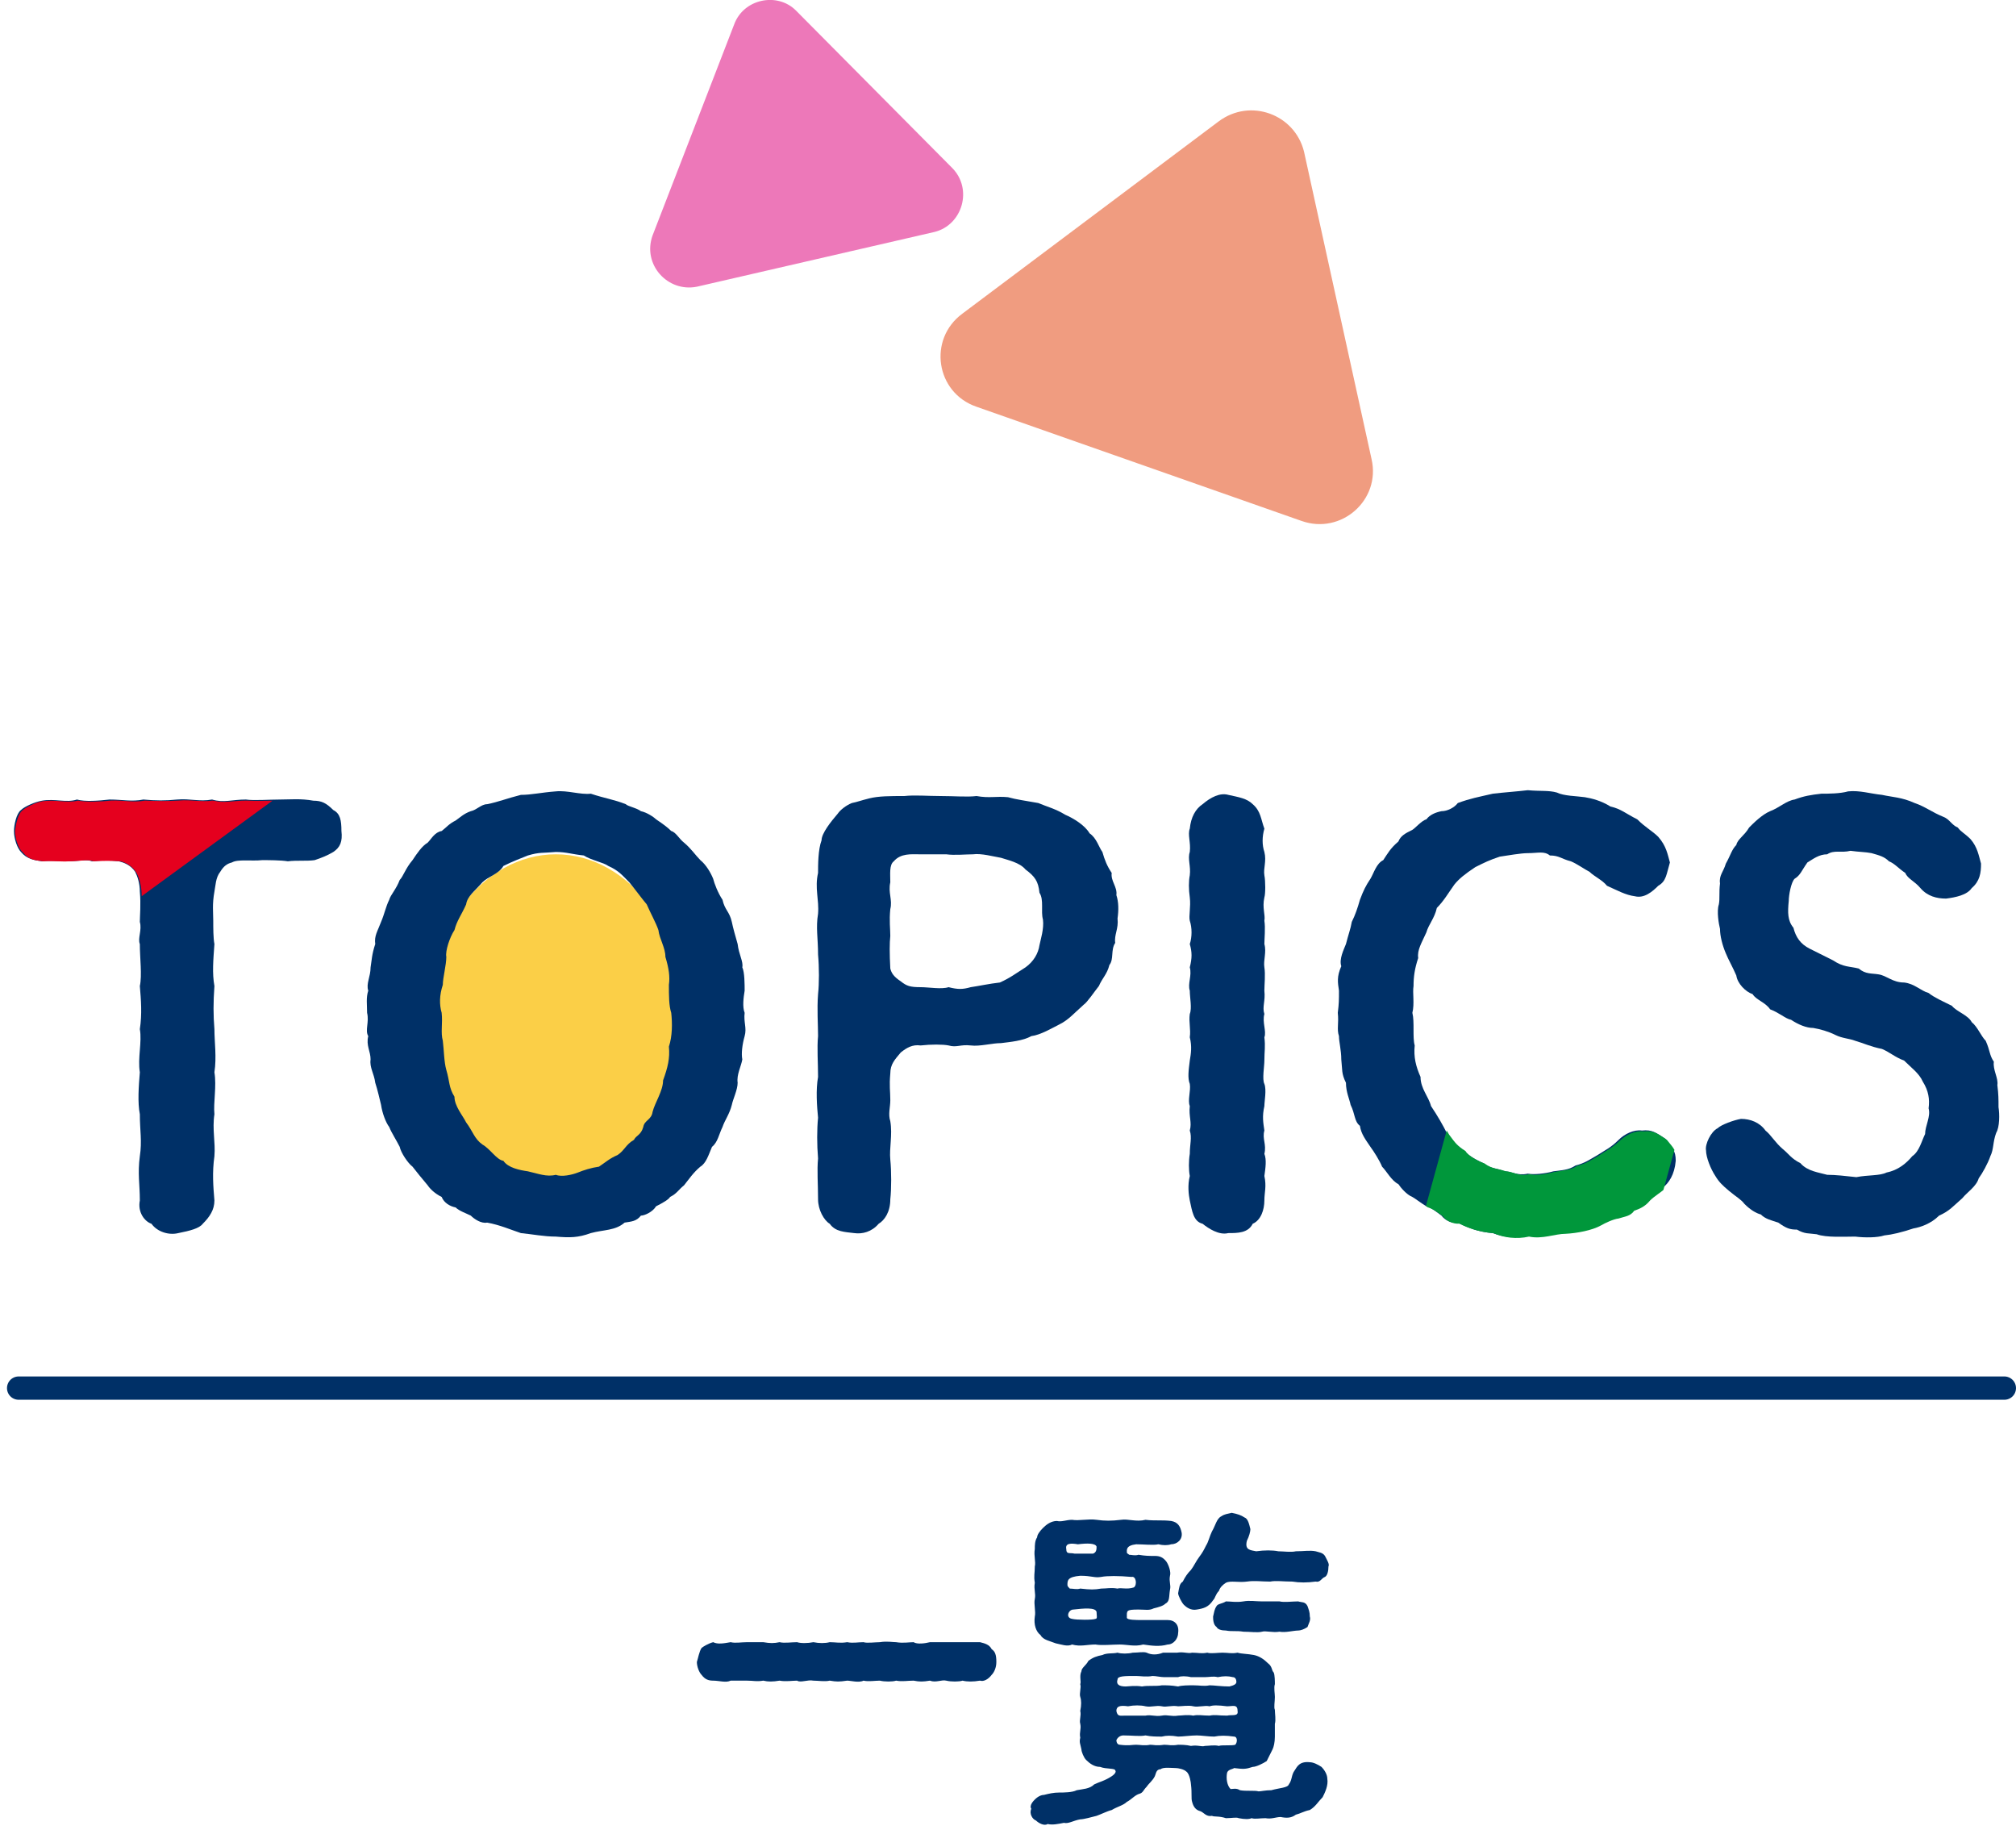
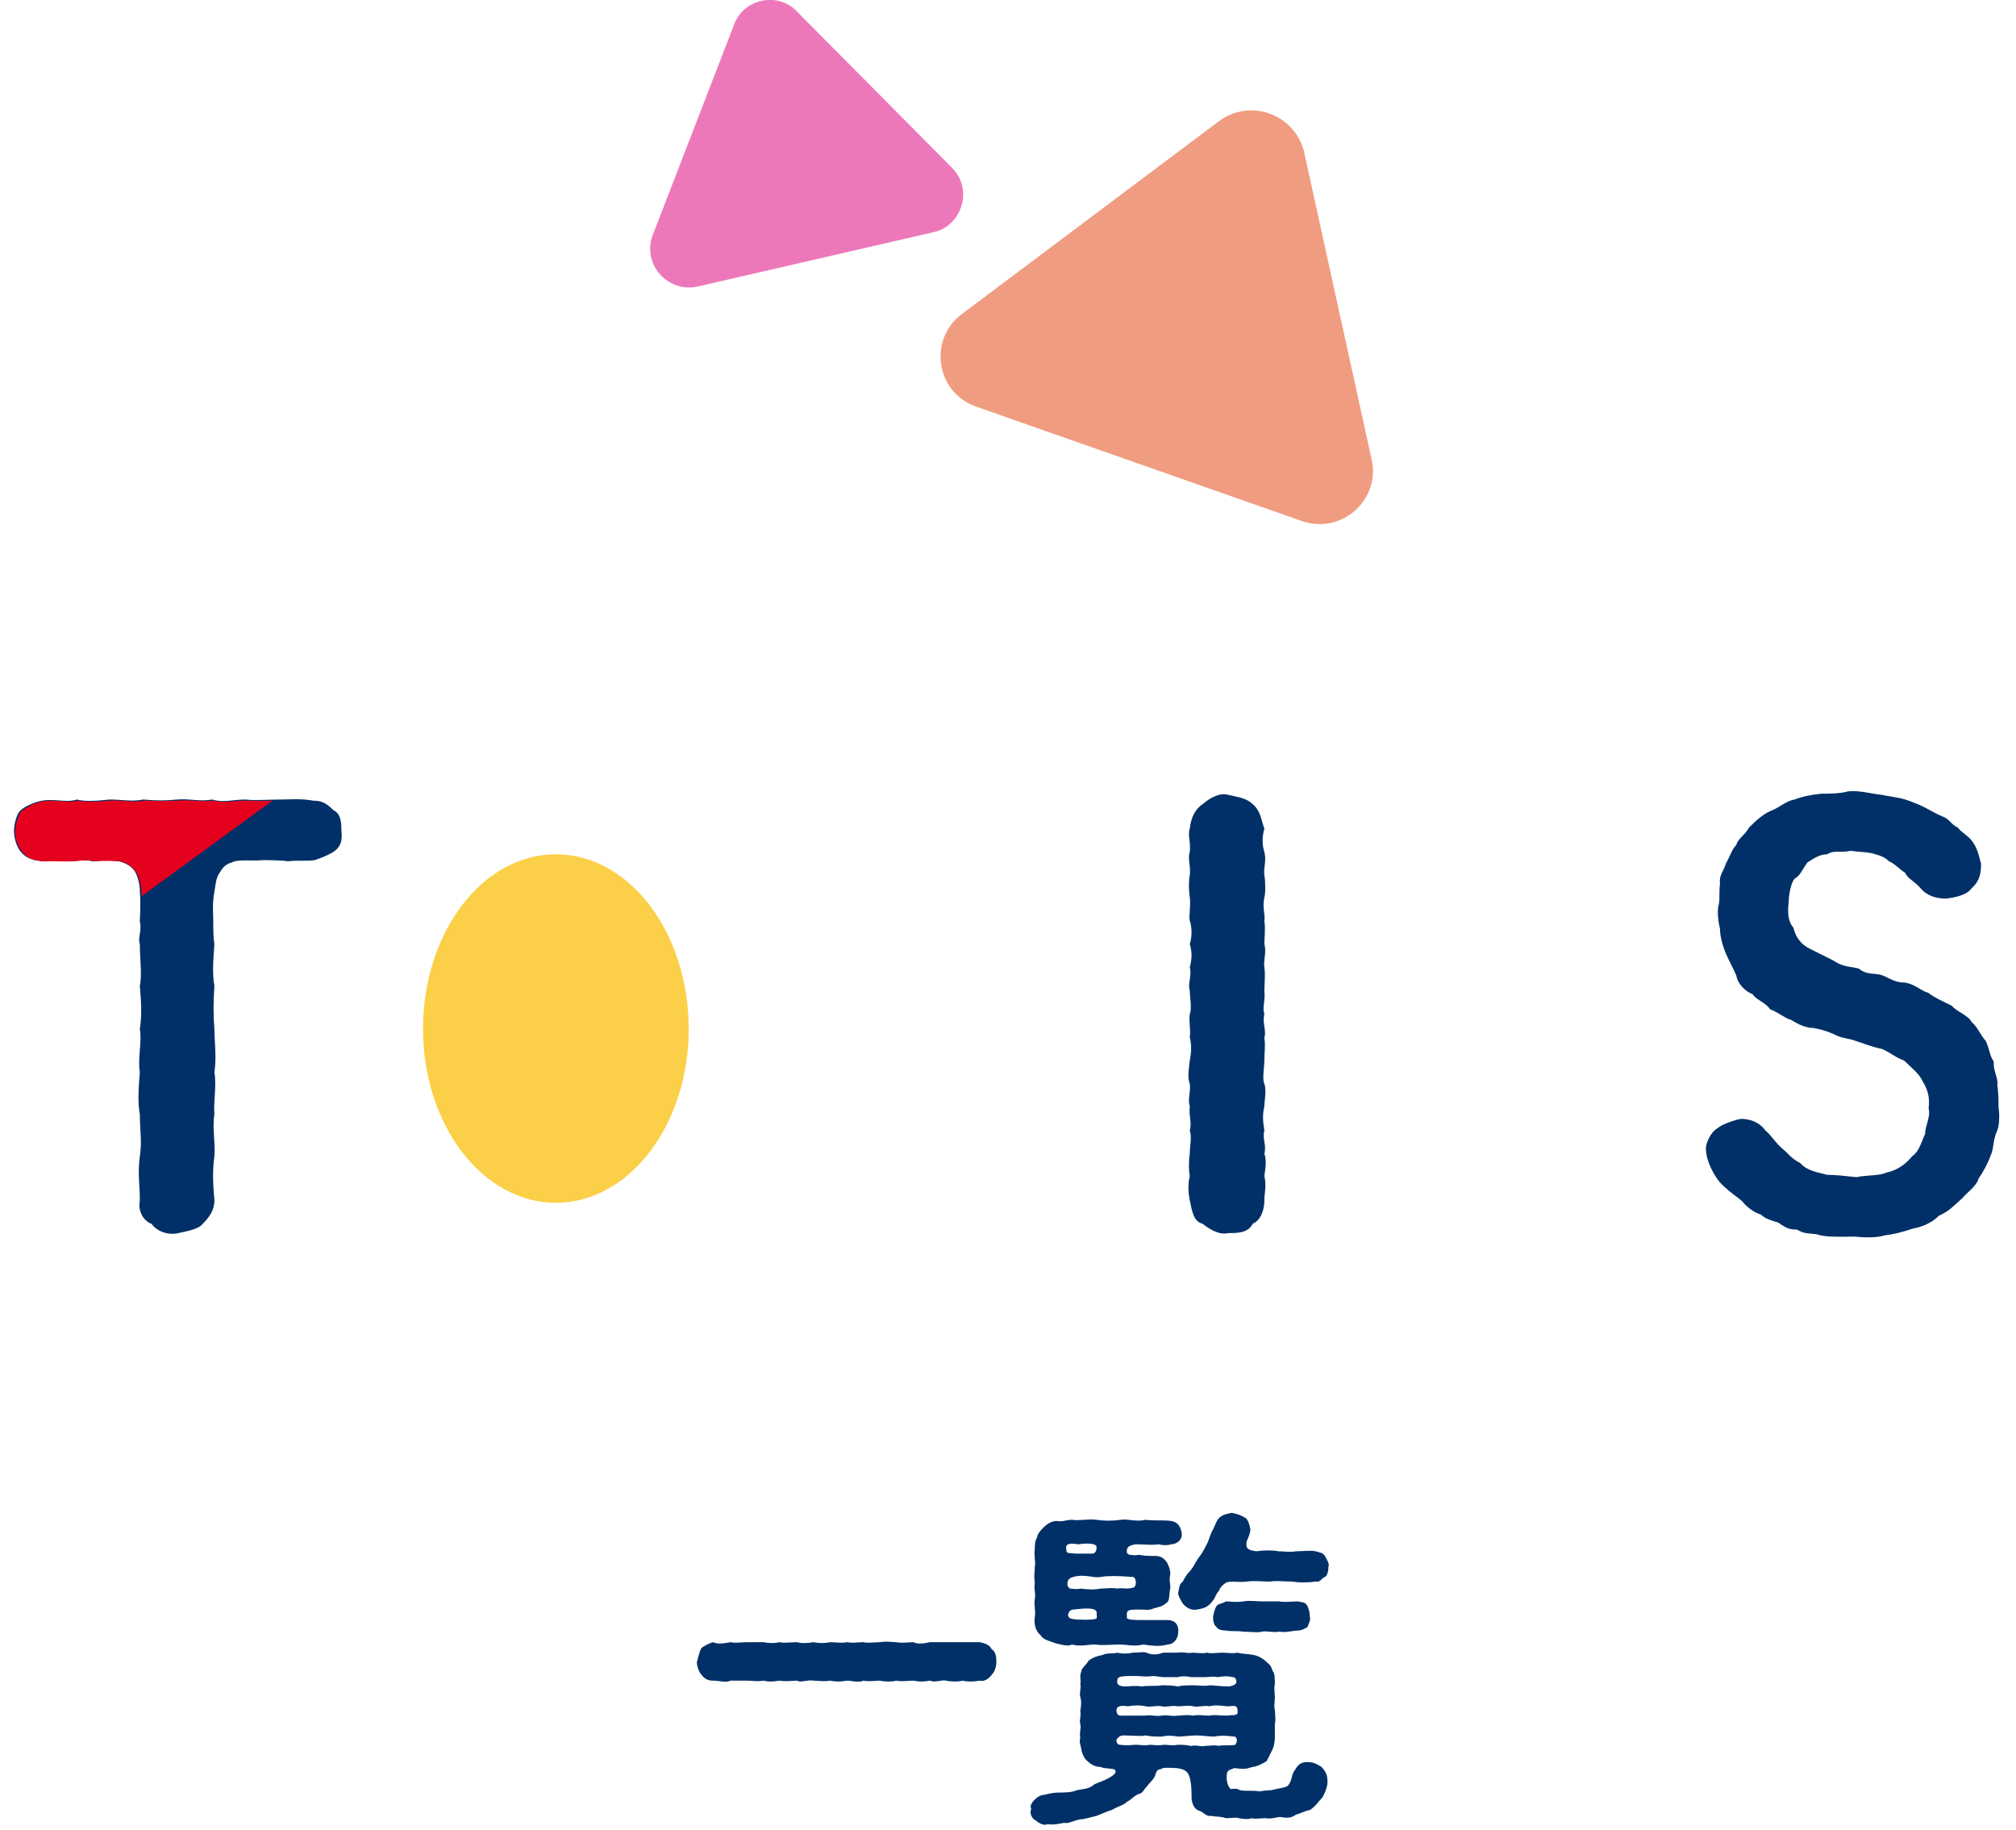
<svg xmlns="http://www.w3.org/2000/svg" version="1.2" viewBox="0 0 173 157" width="173" height="157">
  <defs>
    <clipPath clipPathUnits="userSpaceOnUse" id="cp1">
      <path d="m29.43 71.3c0.05 0.91-0.15 1.4-0.67 1.83-0.54 0.34-1.02 0.48-1.65 0.68-0.67 0.09-1.49 0.04-2.31 0.09-0.63-0.05-1.69-0.05-2.22-0.09-0.83 0.09-2.03-0.1-2.61 0.19-0.34 0.19-0.68 0.39-0.92 0.82-0.48 0.48-0.38 1.21-0.53 1.74-0.19 1.11-0.1 1.78-0.1 2.46 0 0.63 0 1.5 0.1 2.03-0.1 1.4-0.24 2.46 0 3.62-0.1 1.35-0.1 2.46 0 3.67-0.05 1.11 0.19 2.41 0 3.67 0.19 1.25-0.1 2.6 0 3.66-0.19 1.26 0.1 2.42 0 3.62-0.24 1.36-0.1 2.56 0 3.72-0.05 0.87-0.39 1.45-0.96 2.08-0.39 0.38-1.16 0.53-2.18 0.72-0.77 0.19-1.78-0.05-2.22-0.72-0.67-0.25-1.2-1.07-1.01-2.08-0.05-1.4-0.24-2.27 0-3.72 0.19-1.3 0-2.22 0-3.62-0.19-1.06-0.15-2.41 0-3.66-0.24-1.11 0.19-2.56 0-3.67 0.19-1.26 0.1-2.47 0-3.67 0.19-0.97-0.05-2.42 0-3.62-0.19-0.49 0.19-1.21 0-1.93-0.05-0.49 0.05-1.5 0-2.56-0.05-0.73-0.24-1.35-0.48-1.74-0.34-0.53-0.92-0.82-1.31-0.92-0.91-0.05-1.4-0.05-2.31 0-0.58-0.19-1.21 0-2.13 0-0.53 0.05-1.35-0.05-2.22 0-0.72-0.09-1.25-0.14-1.74-0.77-0.33-0.24-0.67-1.11-0.67-1.83 0.05-0.49 0.24-1.5 0.67-1.79 0.25-0.24 1.11-0.68 1.74-0.77 1.11-0.15 2.13 0.19 3-0.05 0.67 0.14 1.93 0.1 2.84 0 1.06-0.05 1.89 0.19 2.9 0 1.11 0.05 1.88 0.05 2.9 0 1.06-0.1 1.93 0.14 2.94 0 1.06 0.24 1.74 0 2.9 0 0.72 0.05 2.07 0 2.89 0 0.97 0 1.88-0.1 2.95 0.05 0.67 0 1.11 0.19 1.74 0.77 0.52 0.34 0.62 0.92 0.67 1.79z" />
    </clipPath>
    <clipPath clipPathUnits="userSpaceOnUse" id="cp2">
      <path d="m143.91 99.68c-0.05 1.21-0.58 1.83-1.06 2.32-0.34 0.33-0.87 0.62-1.26 1.01-0.43 0.53-0.92 0.72-1.35 0.87-0.34 0.48-0.77 0.48-1.35 0.67-0.44 0.05-1.16 0.39-1.5 0.59-0.77 0.43-2.07 0.67-3.04 0.72-0.92 0-1.98 0.48-3.14 0.24-1.06 0.24-2.17 0.1-3.04-0.29-1.21-0.1-2.17-0.43-2.94-0.82-0.49 0.05-1.16-0.24-1.4-0.63-0.44-0.34-0.92-0.67-1.31-0.77-0.48-0.34-0.96-0.77-1.25-0.87-0.48-0.14-0.97-0.77-1.16-1.06-0.63-0.34-1.01-1.11-1.35-1.55-0.29-0.43-0.73-1.25-1.06-1.64-0.34-0.62-0.78-1.16-0.92-1.78-0.44-0.49-0.39-1.06-0.73-1.84-0.14-0.48-0.43-1.11-0.48-1.93-0.38-0.77-0.29-1.11-0.38-1.98 0.04-0.77-0.15-1.45-0.2-1.98-0.19-0.58 0-1.11-0.05-1.98 0.1-0.87 0.05-1.15 0.05-1.98-0.09-0.67-0.14-1.2 0.2-2.02-0.15-0.68 0.19-1.4 0.38-1.93 0.2-0.78 0.44-1.31 0.53-1.93 0.34-0.58 0.53-1.16 0.68-1.89 0.29-0.77 0.53-1.16 0.92-1.73 0.29-0.54 0.53-1.36 1.11-1.69 0.43-0.53 0.62-0.97 1.3-1.55 0.19-0.53 0.58-0.72 1.16-1.01 0.29-0.1 0.82-0.82 1.25-0.92 0.34-0.34 0.82-0.58 1.31-0.72 0.48 0 1.11-0.24 1.4-0.63 1.11-0.44 1.69-0.53 2.94-0.87 0.82-0.05 2.22-0.19 3.04-0.24 1.06 0.05 1.79-0.05 2.46 0.14 0.68 0.29 1.74 0.29 2.42 0.44 0.67 0.09 1.45 0.34 2.27 0.77 0.82 0.24 1.3 0.63 2.22 1.16 0.77 0.68 1.35 0.92 1.88 1.49 0.63 0.78 0.77 1.5 0.92 2.18-0.24 1.01-0.29 1.59-0.92 2.02-0.53 0.49-1.26 1.07-2.08 0.92-0.77-0.09-1.49-0.53-2.36-0.96-0.39-0.48-1.11-0.82-1.5-1.21-0.38-0.19-1.11-0.68-1.59-0.87-0.77-0.19-0.97-0.48-1.79-0.53-0.48-0.34-1.06-0.19-1.88-0.19-0.63 0.05-1.79 0.24-2.41 0.34-0.97 0.24-1.35 0.53-2.13 0.91-0.91 0.58-1.4 1.02-1.83 1.5-0.48 0.68-0.92 1.35-1.45 1.93-0.19 0.92-0.77 1.4-0.97 2.12-0.38 0.92-0.72 1.55-0.67 2.22-0.24 0.92-0.39 1.6-0.34 2.37-0.14 0.68 0.1 1.54-0.1 2.36 0.2 0.78 0 2.03 0.15 2.76-0.1 1.06 0.1 1.83 0.48 2.7 0 0.96 0.73 1.69 0.92 2.56 0.58 0.82 0.96 1.59 1.45 2.36 0.53 0.73 0.72 0.97 1.4 1.4 0.24 0.44 1.2 0.92 1.64 1.07 0.63 0.48 1.16 0.43 1.83 0.67 0.58 0 1.11 0.48 2.03 0.24 0.48 0.15 1.45 0 2.12-0.19 0.78-0.15 1.31-0.1 1.98-0.53 0.78-0.19 1.16-0.48 1.84-0.87 0.63-0.43 1.11-0.63 1.78-1.26 0.58-0.53 1.31-0.91 2.08-0.82 0.82-0.09 1.21 0.2 1.98 0.73 0.58 0.72 0.87 0.96 0.87 1.88z" />
    </clipPath>
  </defs>
  <style>.a{fill:#f09c80}.b{fill:#ed78b9}.c{fill:#003067}.d{fill:#fbcf47}.e{fill:#e5001e}.f{fill:none}.g{fill:#00973b}.h{fill:none;stroke:#003067;stroke-linecap:round;stroke-linejoin:round;stroke-width:2}</style>
  <path class="a" d="m111.9 13l5.8 26.4c0.8 3.5-2.6 6.5-6 5.3l-27.9-9.8c-3.5-1.2-4.2-5.8-1.2-8l22-16.5c2.7-2 6.5-0.6 7.3 2.6z" />
  <path class="b" d="m68.3 0.9l13.4 13.5c1.8 1.8 0.9 4.9-1.5 5.5l-20.4 4.7c-2.5 0.5-4.7-1.9-3.8-4.4l7-18.1c0.8-2.2 3.7-2.8 5.3-1.2z" />
  <path class="c" d="m85.5 142.6c0 0.5-0.2 0.9-0.4 1.1-0.3 0.4-0.7 0.6-1 0.5-0.6 0.1-1.1 0.1-1.5 0-0.3 0.1-1 0.1-1.4 0-0.4-0.1-0.9 0.2-1.4 0-0.6 0.1-0.9 0.1-1.4 0-0.5 0-1 0.1-1.5 0-0.3 0.1-1 0.1-1.4 0-0.4 0-1 0.1-1.4 0-0.4 0.2-1.1 0-1.4 0-0.7 0.1-0.9 0.1-1.5 0-0.4 0.1-1 0-1.4 0-0.5-0.1-1.1 0.2-1.4 0-0.4 0-1 0.1-1.5 0-0.6 0.1-1 0.1-1.4 0-0.6 0.1-0.8 0-1.4 0-0.4 0-0.9 0-1.4 0-0.4 0.2-1 0-1.5 0-0.4 0-0.7-0.1-1-0.5-0.2-0.2-0.4-0.7-0.4-1.1 0.1-0.3 0.2-0.9 0.4-1.2 0.1-0.1 0.6-0.4 1-0.5 0.4 0.2 0.9 0.1 1.5 0 0.4 0.1 0.9 0 1.4 0 0.5 0 1 0 1.4 0 0.6 0.1 0.9 0.1 1.4 0 0.4 0.1 1 0 1.5 0 0.3 0.1 0.9 0.1 1.4 0 0.5 0.1 1 0.1 1.4 0 0.5 0 0.9 0.1 1.5 0 0.5 0.1 0.9 0 1.4 0 0.3 0.1 1 0 1.4 0 0.6-0.1 1.1 0 1.4 0 0.6 0.1 1.1 0 1.5 0 0.3 0.2 1 0.1 1.4 0 0.4 0 0.9 0 1.4 0 0.5 0 0.8 0 1.4 0 0.6 0 0.9 0 1.5 0 0.4 0.1 0.8 0.2 1 0.6 0.3 0.2 0.4 0.5 0.4 1.1z" />
  <path fill-rule="evenodd" class="c" d="m113.9 152.6c0.1 0.6-0.2 1.2-0.4 1.6-0.4 0.4-0.6 0.8-1.1 1.1-0.5 0.1-0.8 0.3-1.2 0.4-0.4 0.3-0.8 0.3-1.3 0.2-0.4 0-0.8 0.2-1.3 0.1-0.5 0-0.9 0.1-1.2 0-0.2 0.1-0.6 0.1-1.1 0-0.2-0.1-0.6 0-1.1 0-0.6-0.2-1-0.1-1.2-0.2-0.5 0.1-0.7-0.3-1-0.4-0.4-0.1-0.6-0.4-0.7-0.8-0.1-0.3 0-0.7-0.1-1.5 0-0.1-0.1-0.9-0.4-1.1-0.2-0.2-0.7-0.3-0.9-0.3-0.3 0-1.1-0.1-1.3 0.1-0.4 0-0.4 0.4-0.5 0.6-0.2 0.4-0.5 0.6-0.7 0.9-0.3 0.3-0.3 0.5-0.6 0.6-0.4 0.1-0.7 0.5-1.1 0.7-0.3 0.3-0.8 0.4-1.3 0.7-0.4 0.1-1 0.4-1.3 0.5-0.4 0.1-1.1 0.3-1.4 0.3-0.6 0.1-1 0.4-1.4 0.3-0.5 0.1-1 0.2-1.4 0.1-0.3 0.2-0.8-0.1-1-0.3-0.3-0.1-0.6-0.6-0.4-1-0.2-0.3 0.2-0.7 0.3-0.8 0.3-0.3 0.6-0.4 0.8-0.4 0.4-0.1 0.8-0.2 1.3-0.2 0.4 0 1.1 0 1.5-0.2 0.5-0.1 1.1-0.1 1.5-0.5 0.4-0.2 0.9-0.3 1.5-0.7 0.3-0.2 0.4-0.4 0.3-0.5 0-0.2-0.8-0.1-1.3-0.3-0.5 0-0.9-0.3-1.2-0.6-0.2-0.2-0.4-0.7-0.4-0.9-0.1-0.5-0.2-0.6-0.1-1-0.1-0.5 0.1-0.7 0-1.2-0.1-0.3 0.1-0.7 0-1.1 0.1-0.5 0.1-0.9 0-1.2-0.1-0.3 0.1-0.8 0-1.1 0.1-0.2-0.1-0.7 0.1-1.1 0-0.3 0.4-0.5 0.6-0.9 0.4-0.3 0.7-0.4 1.2-0.5 0.4-0.2 0.9-0.1 1.3-0.2 0.3 0.1 0.9 0.1 1.3 0 0.5 0 0.9-0.1 1.2 0 0.4 0.2 0.9 0.2 1.4 0 0.4 0 0.8 0 1.2 0 0.6-0.1 0.9 0.1 1.3 0 0.5 0 0.8 0.1 1.3 0 0.3 0.1 0.9 0 1.3 0 0.5 0 0.8 0.1 1.3 0 0.3 0.1 0.9 0.1 1.4 0.2 0.5 0.1 0.9 0.4 1.2 0.7 0.4 0.3 0.3 0.6 0.5 0.8 0.1 0.2 0.1 0.8 0.1 1-0.1 0.3 0 0.8 0 1.1 0 0.4-0.1 0.9 0 1.1 0 0.3 0.1 0.9 0 1.2 0 0.3 0 0.6 0 1.1 0 0.5-0.1 0.9-0.2 1.1q-0.3 0.6-0.5 1c-0.3 0.2-0.9 0.5-1.2 0.5-0.6 0.2-0.8 0.2-1.6 0.1-0.1 0.1-0.5 0.1-0.6 0.4-0.1 0.5 0 1.1 0.3 1.4 0.2 0 0.5-0.1 0.8 0.1 0.5 0.1 1.3 0 1.6 0.1 0.2 0 0.6-0.1 1.1-0.1 0.7-0.2 1.4-0.2 1.5-0.5 0.3-0.4 0.2-0.8 0.5-1.2 0.2-0.3 0.4-0.8 1.3-0.7 0.3 0 0.7 0.2 1 0.4 0.3 0.3 0.5 0.7 0.5 1zm-25.1-18.2c0.1-0.4-0.1-0.9 0-1.5 0-0.3 0-0.7 0.2-1 0-0.2 0.2-0.5 0.5-0.8 0.3-0.3 0.7-0.6 1.2-0.6 0.4 0.1 0.8-0.1 1.3-0.1 0.6 0.1 1.4-0.1 2.1 0 0.7 0.1 1.3 0.1 2.1 0 0.6-0.1 1.3 0.2 2.1 0 0.8 0.1 1.4 0 2.2 0.1 0.6 0.1 0.8 0.5 0.9 1 0.1 0.6-0.4 1-0.9 1-0.3 0.1-0.7 0.1-1.1 0-0.4 0.1-1.3 0-1.9 0-0.9 0.1-0.8 0.5-0.8 0.7 0 0.1 0.1 0.1 0.2 0.2 0.2 0 0.5 0.1 0.8 0 0.6 0.1 0.9 0.1 1.4 0.1 0.4 0 0.7 0.1 1 0.5 0.2 0.3 0.4 0.9 0.3 1.2-0.1 0.5 0.1 0.8 0 1.2-0.1 0.6 0 1-0.4 1.2-0.2 0.2-0.6 0.3-1 0.4-0.4 0.2-0.7 0.1-1.3 0.1-1.1 0-1 0.1-1 0.7 0 0.2 0.8 0.2 1.3 0.2 0.8 0 1.6 0 2.2 0 0.6 0 1 0.4 0.9 1.1 0 0.5-0.4 1-0.9 1-0.7 0.2-1.4 0.1-2.1 0-0.7 0.2-1.4 0-2 0-0.7 0-1.5 0.1-2.1 0-0.7 0-1.3 0.2-2 0-0.4 0.2-0.9 0-1.4-0.1-0.5-0.2-1.1-0.3-1.3-0.7-0.4-0.3-0.6-0.9-0.5-1.6 0.1-0.4-0.1-1.1 0-1.5 0.1-0.5-0.1-0.8 0-1.4-0.1-0.6 0-0.8 0-1.4zm3.4-1.1c0.4 0 1.3 0 1.6 0 0.3-0.1 0.3-0.4 0.3-0.6-0.1-0.3-0.8-0.3-1.6-0.2-0.6-0.1-1.1-0.1-1 0.4 0 0.5 0.3 0.3 0.7 0.4zm0.5 1.9c-1.1 0.1-1.1 0.4-1.1 0.8 0 0.1 0.1 0.2 0.2 0.3 0.3 0 0.6 0.1 0.9 0 0.9 0.1 1.2 0.1 1.8 0 0.5 0 0.8-0.1 1.4 0 0.3-0.1 0.8 0.1 1.4-0.1 0.3-0.2 0.2-1-0.2-0.9-1.1-0.1-2.1-0.1-2.6 0-0.6 0.1-0.8-0.1-1.8-0.1zm-0.6 2.9c-0.4 0-0.7 0.7-0.1 0.8 0.4 0.1 1.8 0.1 2 0 0.2 0 0.1-0.3 0.1-0.6-0.1-0.4-1.1-0.3-2-0.2zm4.5 9.1c0.8 0 1.1 0 1.7 0 0.5-0.1 0.8 0.1 1.4 0 0.5-0.1 0.8 0.1 1.4 0 0.3 0 0.8-0.1 1.3 0 0.4-0.1 0.8 0 1.4 0 0.5-0.1 0.7 0 1.5 0 0.4-0.1 1 0.1 0.9-0.4 0-0.6-0.4-0.4-0.9-0.4-0.8-0.1-1.2-0.1-1.5 0-0.4-0.1-1 0.1-1.4 0-0.4-0.1-1 0-1.3 0-0.6-0.1-1 0.1-1.4 0-0.5-0.1-0.9 0.1-1.4 0-0.4-0.1-1-0.1-1.5 0-0.7-0.1-1 0-1 0.4 0.1 0.5 0.3 0.4 0.8 0.4zm8 2.6c0.2-0.1 1.1 0 1.4-0.1 0.2-0.2 0.2-0.7-0.1-0.7-0.7-0.1-1.2-0.1-1.7 0-0.5 0-1.1-0.1-1.5-0.1-0.5 0-1.2 0.1-1.6 0.1-0.6-0.1-1-0.1-1.4 0-0.5 0-0.9 0-1.4-0.1-0.5 0.1-1.1 0-1.9 0-0.3 0-0.5 0.2-0.6 0.4 0 0.2 0.1 0.4 0.3 0.4 0.8 0.1 1 0 1.4 0 0.3 0 0.7 0.1 1.2 0 0.3 0 0.5 0.1 1.2 0 0.4 0 0.6 0.1 1.2 0 0.2 0 0.7 0 1.1 0.1 0.6-0.1 0.9 0.1 1.2 0 0.3 0 0.8-0.1 1.2 0zm-8.7-5.7q-0.2 0.6 0.7 0.6c0.2 0 0.8-0.1 1.4 0 0.5-0.1 1.2 0 1.7-0.1 0.5 0 0.8 0 1.4 0.1 0.3-0.1 0.9-0.1 1.3-0.1 0.6 0 0.9 0.1 1.4 0 0.4 0 1 0.1 1.7 0.1 0.4-0.1 0.6-0.2 0.6-0.4 0-0.2-0.1-0.4-0.3-0.4-0.4-0.1-0.8-0.1-1.3 0-0.4-0.1-0.7 0-1.1 0-0.4 0-0.8 0-1.2 0-0.4-0.1-0.9-0.1-1.1 0-0.4 0-0.8 0-1.2 0-0.3 0-0.7-0.1-1-0.1-0.5 0.1-1.1 0-1.4 0-1 0-1.6 0-1.6 0.3zm18.1-9.7c0 0.4-0.1 0.8-0.3 0.9-0.3 0.1-0.4 0.5-0.8 0.4-0.7 0.1-1.4 0.1-2 0-0.8 0-1.4-0.1-1.9 0-0.8 0-1.3-0.1-2 0-0.7 0.1-1.4-0.1-1.8 0.1-0.3 0.2-0.5 0.4-0.6 0.7-0.3 0.3-0.3 0.6-0.5 0.8-0.4 0.6-0.8 0.7-1.4 0.8-0.5 0.1-0.9-0.2-1.1-0.4-0.2-0.2-0.5-0.8-0.5-1 0.1-0.5 0.1-0.8 0.4-1 0.2-0.4 0.4-0.7 0.7-1 0.3-0.4 0.4-0.7 0.7-1.1 0.3-0.4 0.4-0.6 0.6-1 0.2-0.3 0.3-0.8 0.5-1.2 0.3-0.5 0.4-1.1 0.8-1.3 0.3-0.2 0.5-0.2 0.9-0.3 0.5 0.1 0.8 0.2 1.1 0.4 0.3 0.1 0.4 0.6 0.5 1 0 0.2-0.1 0.6-0.3 1-0.2 0.8 0.3 0.8 0.8 0.9 0.7-0.1 1.4-0.1 1.9 0 0.4 0 1.1 0.1 1.5 0 0.7 0 1.2-0.1 1.7 0 0.3 0.1 0.6 0.1 0.8 0.4 0.2 0.4 0.4 0.7 0.3 0.9zm-9.6 5.2c-0.3-0.2-0.3-0.7-0.3-0.9 0.1-0.4 0.1-0.6 0.3-0.9 0.1-0.2 0.5-0.2 0.8-0.4 0.4 0 0.9 0.1 1.5 0 0.5-0.1 1.1 0 1.6 0 0.4 0 1.1 0 1.5 0 0.4 0.1 1.1 0 1.6 0 0.3 0.1 0.6 0 0.8 0.4 0.1 0.3 0.2 0.5 0.2 0.9 0.1 0.3-0.1 0.6-0.2 0.9-0.3 0.2-0.6 0.3-0.8 0.3-0.4 0-1.1 0.2-1.6 0.1-0.6 0.1-1.2-0.1-1.5 0-0.4 0.1-1 0-1.6 0-0.6-0.1-1 0-1.5-0.1-0.4 0-0.7-0.1-0.8-0.3z" />
  <path class="d" d="m47.7 103.2c-6.3 0-11.4-6.7-11.4-14.9 0-8.3 5.1-15 11.4-15 6.3 0 11.4 6.7 11.4 15 0 8.2-5.1 14.9-11.4 14.9z" />
  <path class="c" d="m29.3 71.3c0.1 0.9-0.1 1.4-0.7 1.8-0.5 0.3-1 0.5-1.6 0.7-0.7 0.1-1.5 0-2.3 0.1-0.6-0.1-1.7-0.1-2.2-0.1-0.9 0.1-2.1-0.1-2.6 0.2-0.4 0.1-0.7 0.3-1 0.8-0.4 0.5-0.4 1.2-0.5 1.7-0.2 1.1-0.1 1.8-0.1 2.5 0 0.6 0 1.5 0.1 2-0.1 1.4-0.2 2.5 0 3.6-0.1 1.4-0.1 2.5 0 3.7 0 1.1 0.2 2.4 0 3.7 0.2 1.2-0.1 2.6 0 3.6-0.2 1.3 0.1 2.4 0 3.6-0.2 1.4-0.1 2.6 0 3.8 0 0.8-0.4 1.4-1 2-0.3 0.4-1.1 0.6-2.1 0.8-0.8 0.2-1.8-0.1-2.3-0.8-0.6-0.2-1.2-1-1-2 0-1.4-0.2-2.3 0-3.8 0.2-1.3 0-2.2 0-3.6-0.2-1-0.1-2.4 0-3.6-0.2-1.2 0.2-2.6 0-3.7 0.2-1.3 0.1-2.5 0-3.7 0.2-0.9 0-2.4 0-3.6-0.2-0.5 0.2-1.2 0-1.9 0-0.5 0.1-1.5 0-2.6 0-0.7-0.2-1.3-0.4-1.7-0.4-0.6-1-0.8-1.4-0.9-0.9-0.1-1.4-0.1-2.3 0-0.5-0.2-1.2 0-2.1 0-0.5 0-1.3-0.1-2.2 0-0.7-0.1-1.3-0.2-1.8-0.8-0.3-0.3-0.6-1.1-0.6-1.8 0-0.5 0.2-1.5 0.6-1.8 0.3-0.3 1.2-0.7 1.8-0.8 1.1-0.2 2.1 0.2 3-0.1 0.7 0.2 1.9 0.1 2.8 0 1.1 0 1.9 0.2 2.9 0 1.1 0.1 1.9 0.1 2.9 0 1.1-0.1 1.9 0.2 3 0 1 0.3 1.7 0 2.9 0 0.7 0.1 2 0 2.9 0 0.9 0 1.8-0.1 2.9 0.1 0.7 0 1.1 0.2 1.7 0.8 0.6 0.3 0.7 0.9 0.7 1.8z" />
-   <path fill-rule="evenodd" class="c" d="m63.9 88.9c-0.2 0.7-0.3 1.5-0.2 2-0.1 0.6-0.5 1.3-0.4 2 0 0.6-0.4 1.4-0.5 1.9-0.2 0.8-0.6 1.3-0.8 1.9-0.3 0.6-0.4 1.3-0.9 1.7-0.3 0.7-0.5 1.4-1 1.7-0.6 0.5-1 1.1-1.4 1.6-0.5 0.4-0.6 0.7-1.2 1-0.1 0.2-0.6 0.5-1.2 0.8-0.3 0.5-1 0.8-1.3 0.8-0.4 0.5-0.8 0.5-1.4 0.6-0.8 0.7-1.8 0.6-2.9 0.9-1.1 0.4-1.8 0.4-3 0.3-1 0-2-0.2-3-0.3-0.9-0.3-1.8-0.7-2.9-0.9-0.5 0.1-1.1-0.3-1.4-0.6-0.4-0.2-1-0.4-1.3-0.7-0.5-0.1-1-0.4-1.2-0.9-0.6-0.3-1-0.7-1.2-1-0.5-0.6-1-1.2-1.3-1.6-0.4-0.3-1-1.2-1.1-1.7-0.3-0.6-0.7-1.2-0.9-1.7-0.3-0.4-0.6-1.2-0.7-1.9-0.1-0.4-0.3-1.3-0.5-1.9-0.1-0.8-0.5-1.3-0.4-2 0-0.7-0.4-1.2-0.2-2-0.3-0.5 0.1-1.2-0.1-2 0-0.7-0.1-1.3 0.1-1.9-0.2-0.6 0.2-1.2 0.2-2 0.1-0.6 0.1-1.1 0.4-2-0.1-0.7 0.2-1.1 0.5-1.9 0.3-0.7 0.4-1.3 0.7-1.9 0.1-0.4 0.6-0.9 0.9-1.7 0.3-0.3 0.5-1 1.1-1.7 0.4-0.6 0.8-1.2 1.3-1.5 0.3-0.3 0.6-0.9 1.2-1 0.4-0.3 0.6-0.6 1.2-0.9 0.3-0.2 0.7-0.6 1.3-0.8 0.5-0.1 0.9-0.6 1.4-0.6 1-0.2 1.7-0.5 2.9-0.8 0.9 0 1.7-0.2 3-0.3 1-0.1 2.1 0.3 3 0.2 1.2 0.4 2 0.5 3 0.9 0.2 0.2 0.9 0.3 1.3 0.6 0.5 0.1 1.1 0.5 1.3 0.7 0.6 0.4 1 0.7 1.3 1 0.4 0.1 0.7 0.7 1.1 1 0.6 0.5 1 1.1 1.4 1.5 0.5 0.4 0.9 1.1 1.1 1.6 0.1 0.4 0.4 1.2 0.8 1.8 0.2 0.9 0.6 1 0.8 1.9 0.1 0.5 0.3 1.2 0.5 1.9 0.1 0.9 0.5 1.5 0.4 2 0.2 0.4 0.2 1.5 0.2 2-0.1 0.6-0.2 1.4 0 1.9-0.1 0.8 0.2 1.3 0 2zm-6.3-2c-0.2-0.6-0.2-1.5-0.2-2.4 0.1-0.7 0-1.4-0.3-2.4 0-0.8-0.5-1.5-0.6-2.3-0.2-0.6-0.7-1.5-1-2.2-0.5-0.6-1-1.3-1.5-1.9-0.6-0.6-0.9-1-1.8-1.4-0.4-0.3-1.5-0.5-2.1-0.9-1-0.1-1.5-0.3-2.4-0.3-1.1 0.1-1.4 0-2.4 0.3-0.5 0.2-1.3 0.5-2.1 0.9-0.4 0.7-1.3 0.9-1.8 1.4-0.7 0.8-1.3 1.2-1.4 1.9-0.4 0.9-0.8 1.4-1 2.2-0.4 0.6-0.8 1.8-0.7 2.3 0 0.7-0.3 1.8-0.3 2.4-0.3 0.9-0.3 1.7-0.1 2.4 0.1 0.9-0.1 1.7 0.1 2.4 0.1 0.8 0.1 1.8 0.3 2.5 0.3 1 0.2 1.5 0.7 2.3 0 0.8 0.7 1.6 1 2.2 0.6 0.8 0.7 1.4 1.4 1.9 0.7 0.4 1.2 1.3 1.8 1.4 0.4 0.6 1.4 0.8 2.1 0.9 0.9 0.2 1.6 0.5 2.4 0.3 0.5 0.2 1.4 0 1.9-0.2 0.5-0.2 1.1-0.4 1.8-0.5 0.6-0.4 0.9-0.7 1.6-1 0.6-0.4 0.7-0.9 1.4-1.3 0.2-0.4 0.6-0.4 0.8-1.1 0.1-0.6 0.7-0.6 0.8-1.3 0.2-0.8 0.9-1.8 0.9-2.7 0.4-1.1 0.6-1.9 0.5-2.9 0.3-0.9 0.3-2 0.2-2.9z" />
-   <path fill-rule="evenodd" class="c" d="m95.7 80.9c-0.4 0.6-0.1 1.4-0.5 1.9-0.2 0.8-0.6 1.1-0.9 1.8-0.4 0.5-1 1.4-1.3 1.6-0.9 0.8-1.3 1.3-2.1 1.7-0.6 0.3-1.6 0.9-2.4 1-0.7 0.4-1.8 0.5-2.6 0.6-0.8 0-1.8 0.3-2.6 0.2-0.9-0.1-1.2 0.2-1.9 0-0.5-0.1-1.5-0.1-2.4 0-0.7-0.1-1.2 0.2-1.7 0.6-0.5 0.6-0.9 1-0.9 1.8-0.1 1.1 0 1.5 0 2.3 0 0.6-0.2 1.2 0 1.8 0.2 1.2-0.1 2.3 0 3.3 0.1 1 0.1 2.5 0 3.4 0 1.1-0.5 1.8-1 2.1-0.6 0.7-1.4 0.9-2.1 0.8-0.8-0.1-1.6-0.1-2.1-0.8-0.5-0.3-1-1.2-1-2.1 0-1.3-0.1-2.5 0-3.5-0.1-1.2-0.1-2.5 0-3.5-0.1-1-0.2-2.4 0-3.5 0-1.2-0.1-2.5 0-3.5 0-1-0.1-2.3 0-3.6 0.1-0.9 0.1-2.3 0-3.4 0-1.4-0.2-2.3 0-3.5 0.1-1.2-0.3-2.2 0-3.5 0-0.7 0-2 0.3-2.8 0-0.6 0.8-1.6 1.4-2.3 0.2-0.3 0.7-0.7 1.2-0.9 0.5-0.1 0.7-0.2 1.5-0.4 0.8-0.2 1.8-0.2 3-0.2 0.9-0.1 2 0 3.1 0 1.2 0 2.3 0.1 3.1 0 1.1 0.2 1.7 0 2.7 0.1 0.7 0.2 1.5 0.3 2.6 0.5 0.7 0.3 1.5 0.5 2.3 1 0.7 0.3 1.7 0.9 2.1 1.6 0.6 0.4 0.8 1.2 1.1 1.6 0.2 0.7 0.4 1.2 0.8 1.8-0.1 0.7 0.5 1.2 0.4 1.9 0.2 0.6 0.2 1.3 0.1 2 0.1 0.9-0.3 1.4-0.2 2.1zm-6.2-2c-0.2-0.7 0.1-1.7-0.3-2.3-0.1-1-0.4-1.4-1.2-2-0.5-0.6-1.5-0.8-2.1-1-0.6-0.1-1.7-0.4-2.4-0.3-0.6 0-1.6 0.1-2.3 0-0.9 0-1.4 0-2.3 0-0.7 0-1.6-0.1-2.2 0.6-0.4 0.3-0.3 1.1-0.3 1.8-0.2 0.9 0.2 1.5 0 2.3-0.1 1 0 1.7 0 2.3q-0.1 0.9 0 2.8c0.1 0.4 0.3 0.7 0.9 1.1 0.5 0.4 0.8 0.5 1.7 0.5 0.7 0 1.8 0.2 2.4 0 0.8 0.2 1.2 0.2 1.9 0 0.7-0.1 1.6-0.3 2.5-0.4 0.9-0.4 1.4-0.8 2.2-1.3 0.7-0.5 1.1-1.2 1.2-1.9 0.1-0.5 0.4-1.4 0.3-2.2z" />
  <path class="c" d="m108.5 103c0 0.8-0.3 1.7-1 2-0.4 0.8-1.3 0.8-2.1 0.8-0.8 0.2-1.7-0.4-2.2-0.8-0.8-0.2-0.9-1.1-1.1-2-0.1-0.5-0.2-1.3 0-2.1-0.1-0.5-0.1-1.3 0-1.9 0-0.8 0.2-1.4 0-2 0.2-0.7-0.1-1.2 0-2.1-0.2-0.5 0.1-1.3 0-1.9-0.2-0.5-0.1-1.2 0-2 0.1-0.6 0.2-1.2 0-2 0.1-0.7-0.1-1.3 0-2 0.2-0.5 0-1.4 0-2-0.2-0.6 0.2-1.3 0-2 0.2-0.8 0.2-1.3 0-2 0.2-0.6 0.2-1.4 0-2-0.1-0.4 0.1-1.2 0-2-0.1-0.7-0.1-1.4 0-1.9 0.1-0.8-0.2-1.4 0-2 0.1-0.8-0.2-1.5 0-2 0.1-1 0.5-1.7 1.1-2.1 0.7-0.6 1.5-1 2.2-0.8 0.9 0.2 1.6 0.3 2.1 0.8 0.7 0.6 0.7 1.3 1 2.1-0.2 0.7-0.2 1.4 0 2 0.2 0.8-0.1 1.4 0 2 0.1 0.5 0.1 1.6 0 1.9-0.2 0.9 0.1 1.5 0 2 0.1 0.6 0 1.6 0 2 0.2 0.7-0.1 1.4 0 2 0.1 0.6 0 1.5 0 2 0.1 0.9-0.2 1.4 0 2-0.2 0.7 0.2 1.5 0 2 0.1 0.8 0 1.2 0 2 0 0.5-0.2 1.6 0 2 0.2 0.5 0 1.5 0 1.9-0.2 0.9-0.1 1.4 0 2.1-0.2 0.7 0.2 1.2 0 2 0.2 0.5 0.1 1.2 0 1.9 0.2 0.9 0 1.4 0 2.1z" />
-   <path class="c" d="m143.8 99.6c-0.1 1.2-0.6 1.9-1.1 2.3-0.3 0.4-0.8 0.7-1.2 1.1-0.5 0.5-0.9 0.7-1.4 0.8-0.3 0.5-0.8 0.5-1.3 0.7-0.5 0.1-1.2 0.4-1.5 0.6-0.8 0.4-2.1 0.7-3.1 0.7-0.9 0-1.9 0.5-3.1 0.2-1.1 0.3-2.2 0.1-3-0.2-1.3-0.1-2.2-0.5-3-0.9-0.5 0.1-1.1-0.2-1.4-0.6-0.4-0.3-0.9-0.7-1.3-0.8-0.5-0.3-1-0.7-1.2-0.8-0.5-0.2-1-0.8-1.2-1.1-0.6-0.3-1-1.1-1.4-1.5-0.2-0.5-0.7-1.3-1-1.7-0.4-0.6-0.8-1.1-0.9-1.8-0.5-0.4-0.4-1-0.8-1.8-0.1-0.5-0.4-1.1-0.4-1.9-0.4-0.8-0.3-1.1-0.4-2 0-0.8-0.2-1.5-0.2-2-0.2-0.6 0-1.1-0.1-2 0.1-0.8 0.1-1.1 0.1-1.9-0.1-0.7-0.2-1.2 0.2-2.1-0.2-0.6 0.2-1.4 0.4-1.9 0.2-0.8 0.4-1.3 0.5-1.9 0.3-0.6 0.5-1.2 0.7-1.9 0.3-0.8 0.5-1.2 0.9-1.8 0.3-0.5 0.5-1.3 1.1-1.6 0.4-0.6 0.6-1 1.3-1.6 0.2-0.5 0.6-0.7 1.2-1 0.2-0.1 0.8-0.8 1.2-0.9 0.3-0.4 0.8-0.6 1.3-0.7 0.5 0 1.1-0.3 1.4-0.7 1.1-0.4 1.7-0.5 3-0.8 0.8-0.1 2.2-0.2 3-0.3 1.1 0.1 1.8 0 2.5 0.2 0.6 0.3 1.7 0.3 2.4 0.4 0.6 0.1 1.4 0.3 2.2 0.8 0.9 0.2 1.3 0.6 2.3 1.1 0.7 0.7 1.3 1 1.8 1.5 0.7 0.8 0.8 1.5 1 2.2-0.3 1-0.3 1.6-1 2-0.5 0.5-1.2 1.1-2 0.9-0.8-0.1-1.5-0.5-2.4-0.9-0.4-0.5-1.1-0.8-1.5-1.2-0.4-0.2-1.1-0.7-1.6-0.9-0.8-0.2-1-0.5-1.8-0.5-0.5-0.4-1-0.2-1.9-0.2-0.6 0-1.7 0.2-2.4 0.3-0.9 0.3-1.3 0.5-2.1 0.9-0.9 0.6-1.4 1-1.8 1.5-0.5 0.7-0.9 1.4-1.5 2-0.2 0.9-0.7 1.4-0.9 2.1-0.4 0.9-0.8 1.5-0.7 2.2-0.3 0.9-0.4 1.6-0.4 2.4-0.1 0.6 0.1 1.5-0.1 2.3 0.2 0.8 0 2.1 0.2 2.8-0.1 1 0.1 1.8 0.5 2.7 0 1 0.7 1.7 0.9 2.5 0.6 0.9 1 1.6 1.4 2.4 0.6 0.7 0.8 1 1.4 1.4 0.3 0.4 1.2 0.9 1.7 1.1 0.6 0.5 1.1 0.4 1.8 0.7 0.6 0 1.1 0.4 2 0.2 0.5 0.1 1.5 0 2.2-0.2 0.7-0.1 1.3-0.1 1.9-0.5 0.8-0.2 1.2-0.5 1.9-0.9 0.6-0.4 1.1-0.6 1.8-1.3 0.5-0.5 1.3-0.9 2-0.8 0.9-0.1 1.2 0.2 2 0.7 0.6 0.8 0.9 1 0.9 1.9z" />
  <path class="c" d="m171.3 97.2c-0.3 0.8-0.2 1.4-0.5 2-0.2 0.6-0.7 1.5-1 1.9-0.2 0.7-1 1.2-1.4 1.7-0.8 0.7-1.1 1.1-2 1.5-0.7 0.7-1.6 1-2.2 1.1q-1.5 0.5-2.5 0.6c-0.6 0.2-1.7 0.2-2.5 0.1-0.9 0-2.5 0.1-3.3-0.2-0.7-0.1-1 0-1.7-0.4-0.6 0-0.9-0.1-1.6-0.6-0.6-0.2-1.1-0.3-1.5-0.7-0.4-0.1-0.9-0.4-1.4-0.9-0.3-0.4-0.7-0.6-1.3-1.1-0.6-0.5-0.9-0.8-1.2-1.3-0.4-0.6-0.8-1.6-0.8-2.2-0.1-0.5 0.4-1.6 1-1.9 0.3-0.3 1.4-0.7 2-0.8 0.8 0 1.6 0.3 2.1 1 0.5 0.4 0.8 1 1.5 1.6 0.5 0.4 0.7 0.8 1.5 1.2 0.6 0.7 1.6 0.8 2.3 1 0.7 0 1.6 0.1 2.5 0.2 1-0.2 2-0.1 2.6-0.4 1-0.2 1.7-0.8 2.2-1.4 0.6-0.4 0.8-1.3 1.1-1.9 0-0.7 0.5-1.5 0.3-2.2 0.1-0.8 0-1.5-0.5-2.3-0.3-0.7-1-1.2-1.6-1.8-0.8-0.3-1.2-0.7-1.9-1-1-0.2-1.6-0.5-2.3-0.7-0.5-0.2-1.1-0.2-1.7-0.5-0.6-0.3-1.3-0.5-1.9-0.6-0.6 0-1.3-0.3-1.9-0.7-0.5-0.1-1-0.6-1.8-0.9-0.4-0.6-1.2-0.8-1.5-1.3-0.6-0.2-1.3-0.9-1.4-1.6-0.3-0.7-0.7-1.4-0.9-1.9-0.3-0.7-0.5-1.5-0.5-2.1-0.1-0.4-0.3-1.5-0.1-2.1 0.1-0.5 0-1 0.1-1.8-0.1-0.7 0.3-1 0.5-1.7 0.4-0.7 0.5-1.2 0.9-1.6 0.1-0.5 0.7-0.8 1.1-1.5 0.4-0.4 1.1-1.1 1.8-1.4 0.8-0.3 1.4-0.9 2.1-1 0.8-0.3 1.4-0.4 2.3-0.5 0.6 0 1.6 0 2.3-0.2 1-0.1 1.9 0.2 2.9 0.3 0.9 0.2 1.7 0.2 2.8 0.7 0.9 0.3 1.5 0.8 2.5 1.2 0.5 0.2 0.7 0.7 1.2 0.9 0.3 0.4 0.6 0.5 1.1 1 0.6 0.7 0.7 1.4 0.9 2.1 0 0.8-0.1 1.5-0.8 2.1-0.4 0.6-1.4 0.8-2.2 0.9-0.8 0-1.6-0.2-2.2-0.9-0.5-0.6-1.1-0.8-1.3-1.3-0.6-0.4-0.9-0.8-1.4-1-0.4-0.4-0.8-0.5-1.5-0.7-0.5-0.1-1.1-0.1-1.8-0.2-0.8 0.2-1.4-0.1-2 0.3-0.7 0-1.2 0.4-1.7 0.7-0.5 0.7-0.6 1.1-1.1 1.4-0.3 0.3-0.5 1.4-0.5 1.9-0.1 1-0.1 1.7 0.4 2.3 0.2 0.8 0.6 1.4 1.4 1.8 0.8 0.4 1.4 0.7 2 1 0.9 0.6 1.4 0.5 2.2 0.7 0.6 0.5 1.1 0.4 1.7 0.5 0.7 0.1 1.2 0.7 2.2 0.7 0.9 0.1 1.4 0.7 2.1 0.9 0.5 0.4 1.2 0.7 2 1.1 0.4 0.5 1.4 0.8 1.7 1.4 0.5 0.4 0.8 1.2 1.2 1.6 0.4 0.9 0.3 1.2 0.7 1.8-0.1 0.7 0.4 1.4 0.3 2 0.1 0.8 0.1 1.2 0.1 1.9 0.1 0.6 0.1 1.7-0.2 2.2z" />
  <g clip-path="url(#cp1)">
    <path class="e" d="m25.3 67.3l-23.7 17.3-10.7-14.7 23.7-17.3z" />
    <path class="f" d="m29.4 71.3c0.1 0.9-0.1 1.4-0.6 1.8-0.6 0.4-1.1 0.5-1.7 0.7-0.7 0.1-1.5 0.1-2.3 0.1-0.6 0-1.7 0-2.2-0.1-0.8 0.1-2.1-0.1-2.6 0.2-0.4 0.2-0.7 0.4-0.9 0.8-0.5 0.5-0.4 1.2-0.6 1.8-0.2 1.1-0.1 1.7-0.1 2.4 0 0.6 0 1.5 0.1 2-0.1 1.4-0.2 2.5 0 3.7-0.1 1.3-0.1 2.4 0 3.6 0 1.1 0.2 2.4 0 3.7 0.2 1.3-0.1 2.6 0 3.7-0.2 1.2 0.1 2.4 0 3.6-0.2 1.3-0.1 2.6 0 3.7 0 0.9-0.4 1.5-0.9 2.1-0.4 0.4-1.2 0.5-2.2 0.7-0.8 0.2-1.8 0-2.2-0.7-0.7-0.3-1.2-1.1-1.1-2.1 0-1.4-0.2-2.3 0-3.7 0.2-1.3 0-2.2 0-3.6-0.1-1.1-0.1-2.4 0-3.7-0.2-1.1 0.2-2.6 0-3.7 0.2-1.2 0.1-2.4 0-3.6 0.2-1 0-2.4 0-3.7-0.1-0.4 0.2-1.2 0-1.9 0-0.5 0.1-1.5 0-2.5 0-0.8-0.2-1.4-0.4-1.8-0.4-0.5-1-0.8-1.3-0.9-1 0-1.4 0-2.4 0-0.5-0.2-1.2 0-2.1 0-0.5 0.1-1.3 0-2.2 0-0.7-0.1-1.3-0.1-1.7-0.8-0.4-0.2-0.7-1.1-0.7-1.8 0-0.5 0.2-1.5 0.7-1.8 0.2-0.2 1.1-0.7 1.7-0.8 1.1-0.1 2.1 0.2 3 0 0.7 0.1 1.9 0.1 2.8 0 1.1-0.1 1.9 0.2 2.9 0 1.1 0 1.9 0 2.9 0 1.1-0.1 2 0.1 3 0 1 0.2 1.7 0 2.9 0 0.7 0 2.1 0 2.9 0 0.9 0 1.9-0.1 2.9 0 0.7 0 1.1 0.2 1.8 0.8 0.5 0.3 0.6 0.9 0.6 1.8z" />
  </g>
  <g clip-path="url(#cp2)">
-     <path class="g" d="m139.5 113.9l-18.6-5.1 6.9-25.1 18.6 5.1z" />
    <path class="f" d="m143.9 99.7c0 1.2-0.6 1.8-1.1 2.3-0.3 0.3-0.8 0.6-1.2 1-0.4 0.5-0.9 0.7-1.4 0.9-0.3 0.5-0.7 0.5-1.3 0.7-0.4 0-1.2 0.3-1.5 0.5-0.8 0.5-2.1 0.7-3.1 0.8-0.9 0-1.9 0.4-3.1 0.2-1 0.2-2.2 0.1-3-0.3-1.2-0.1-2.2-0.4-3-0.8-0.5 0-1.1-0.3-1.4-0.6-0.4-0.4-0.9-0.7-1.3-0.8-0.5-0.3-0.9-0.8-1.2-0.9-0.5-0.1-1-0.8-1.2-1-0.6-0.4-1-1.2-1.3-1.6-0.3-0.4-0.8-1.2-1.1-1.6-0.3-0.7-0.8-1.2-0.9-1.8-0.5-0.5-0.4-1.1-0.7-1.8-0.2-0.5-0.5-1.2-0.5-2-0.4-0.8-0.3-1.1-0.4-2 0-0.7-0.2-1.4-0.2-1.9-0.2-0.6 0-1.1-0.1-2 0.1-0.9 0.1-1.2 0.1-2-0.1-0.7-0.2-1.2 0.2-2-0.2-0.7 0.2-1.4 0.4-2 0.2-0.7 0.4-1.3 0.5-1.9 0.3-0.6 0.5-1.1 0.7-1.9 0.3-0.7 0.5-1.1 0.9-1.7 0.3-0.5 0.5-1.4 1.1-1.7 0.4-0.5 0.6-1 1.3-1.5 0.2-0.6 0.6-0.8 1.2-1.1 0.3 0 0.8-0.8 1.2-0.9 0.4-0.3 0.8-0.5 1.3-0.7 0.5 0 1.1-0.2 1.4-0.6 1.1-0.5 1.7-0.6 3-0.9 0.8 0 2.2-0.2 3-0.2 1.1 0 1.8-0.1 2.5 0.1 0.6 0.3 1.7 0.3 2.4 0.4 0.7 0.1 1.4 0.4 2.3 0.8 0.8 0.3 1.3 0.6 2.2 1.2 0.7 0.7 1.3 0.9 1.9 1.5 0.6 0.7 0.7 1.5 0.9 2.1-0.3 1.1-0.3 1.6-0.9 2.1-0.6 0.5-1.3 1-2.1 0.9-0.8-0.1-1.5-0.5-2.4-1-0.4-0.5-1.1-0.8-1.5-1.2-0.4-0.2-1.1-0.7-1.6-0.8-0.7-0.2-0.9-0.5-1.8-0.6-0.4-0.3-1-0.2-1.8-0.2-0.7 0.1-1.8 0.3-2.5 0.4-0.9 0.2-1.3 0.5-2.1 0.9-0.9 0.6-1.4 1-1.8 1.5-0.5 0.7-0.9 1.3-1.5 1.9-0.2 0.9-0.7 1.4-0.9 2.1-0.4 1-0.7 1.6-0.7 2.3-0.2 0.9-0.4 1.5-0.3 2.3-0.2 0.7 0.1 1.6-0.1 2.4 0.2 0.8 0 2 0.1 2.7-0.1 1.1 0.1 1.9 0.5 2.7 0 1 0.7 1.7 0.9 2.6 0.6 0.8 1 1.6 1.5 2.4 0.5 0.7 0.7 0.9 1.4 1.4 0.2 0.4 1.2 0.9 1.6 1 0.6 0.5 1.2 0.5 1.8 0.7 0.6 0 1.1 0.5 2.1 0.2 0.4 0.2 1.4 0 2.1-0.2 0.8-0.1 1.3 0 2-0.5 0.7-0.2 1.1-0.5 1.8-0.9 0.6-0.4 1.1-0.6 1.8-1.2 0.6-0.5 1.3-0.9 2.1-0.8 0.8-0.1 1.2 0.2 1.9 0.7 0.6 0.7 0.9 1 0.9 1.9z" />
  </g>
-   <path class="h" d="m1.6 119.1h170.4" />
</svg>